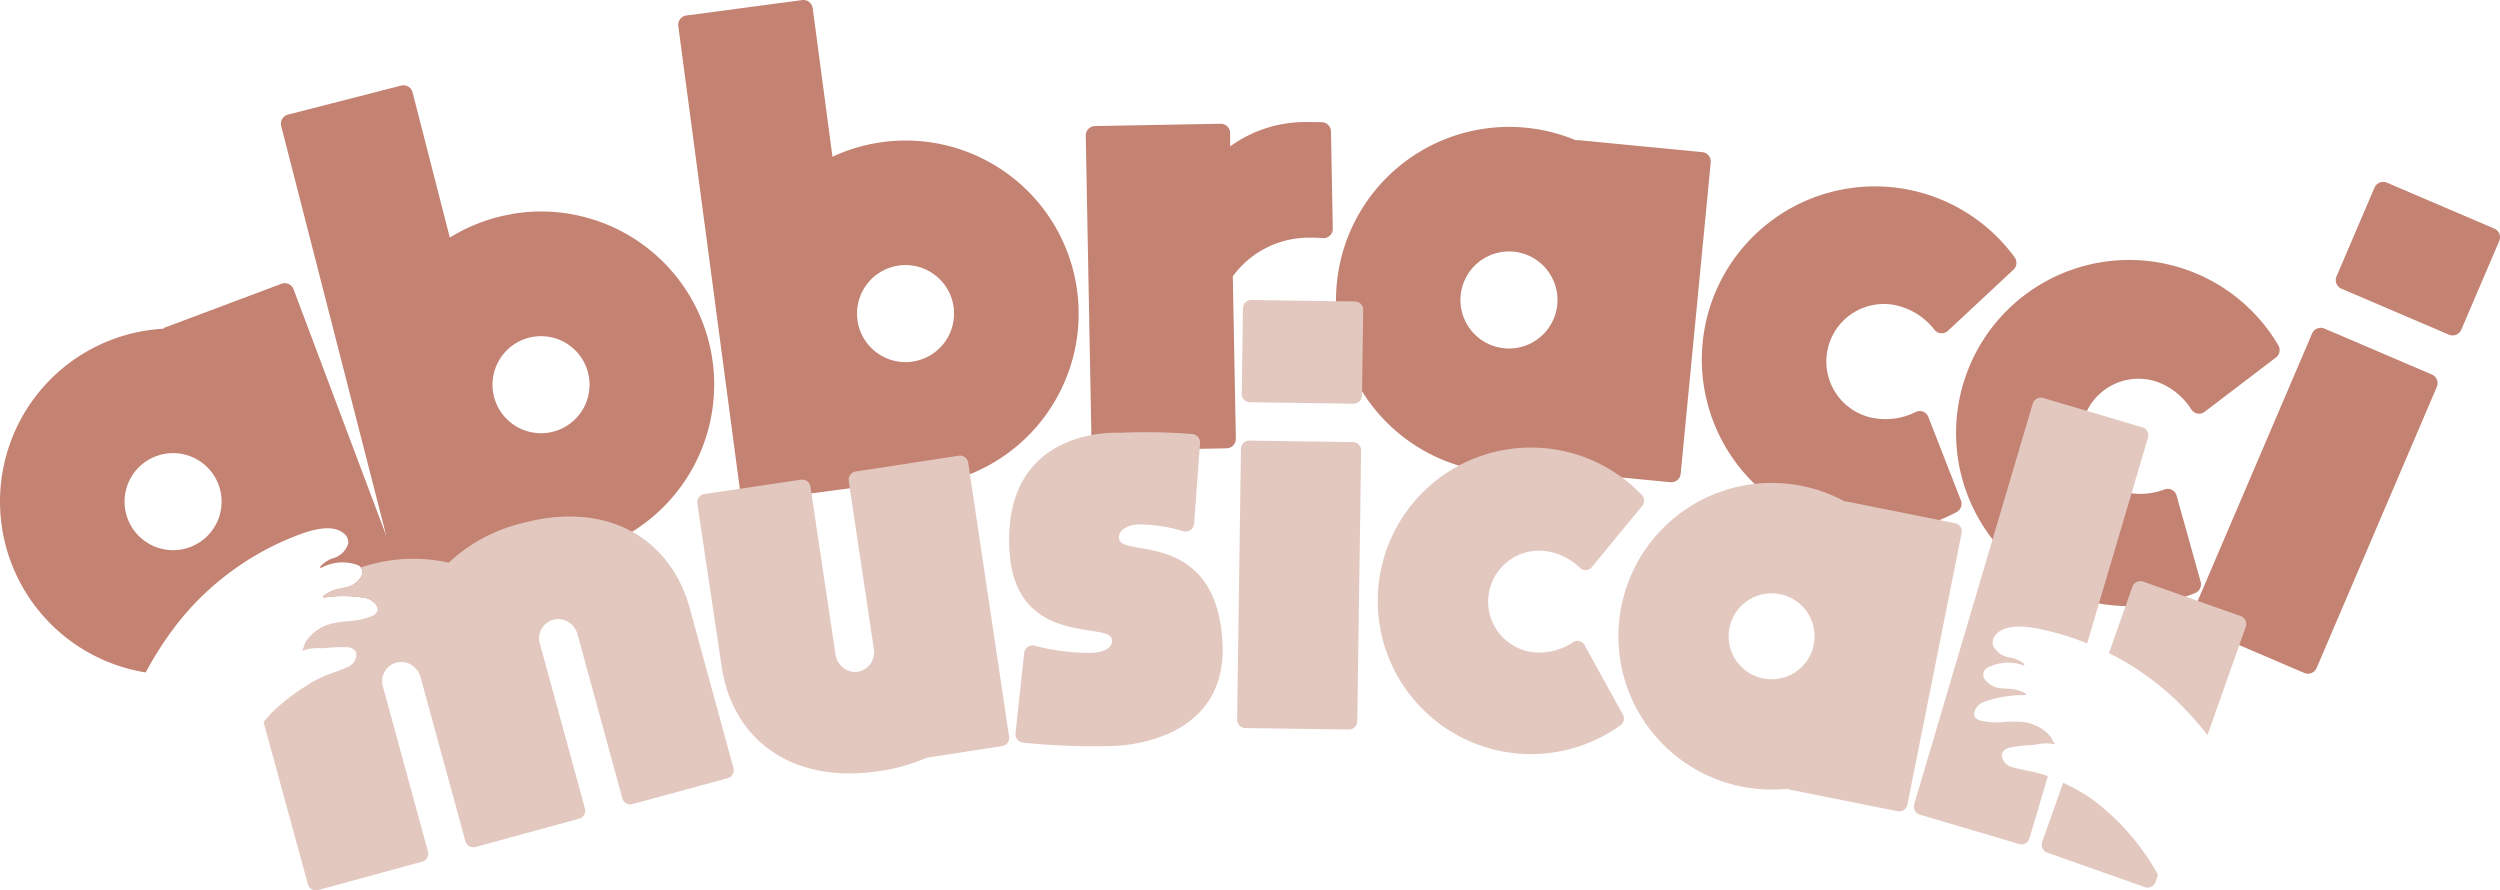
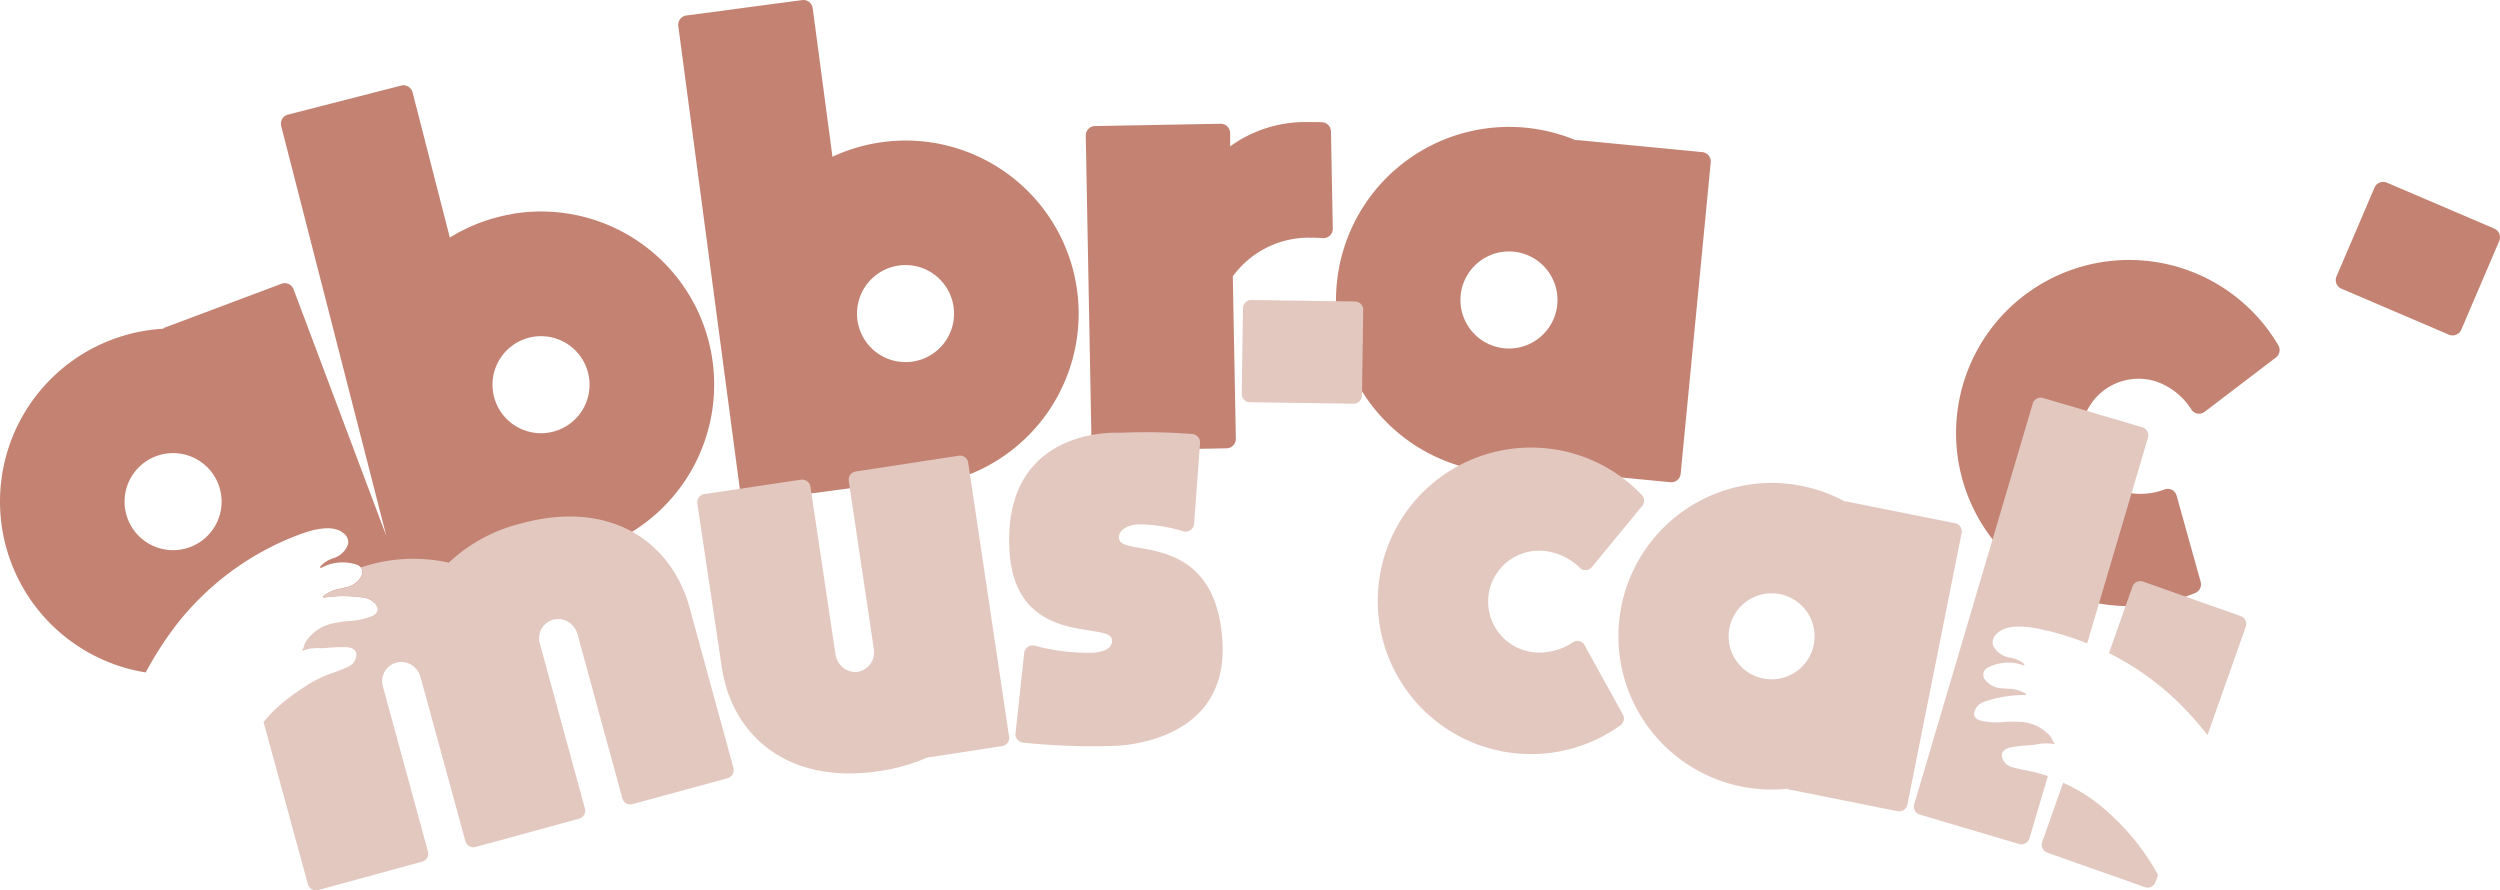
<svg xmlns="http://www.w3.org/2000/svg" width="180.339" height="64.236" viewBox="0 0 180.339 64.236">
  <g id="Raggruppa_164" data-name="Raggruppa 164" transform="translate(-845.753 -1278.658)">
    <g id="Raggruppa_162" data-name="Raggruppa 162" transform="translate(845.753 1278.658)">
      <path id="Tracciato_431" data-name="Tracciato 431" d="M931.269,1288.811a12.487,12.487,0,0,0-4.682,1.155l-1.425-10.719a.676.676,0,0,0-.761-.582l-8.353,1.11a.677.677,0,0,0-.582.761l4.481,33.708a.677.677,0,0,0,.761.582l9.024-1.2-.007-.051a12.482,12.482,0,1,0,1.543-24.765Zm1.054,15.937a3.5,3.5,0,1,1,3.005-3.927A3.5,3.5,0,0,1,932.323,1304.748Z" transform="translate(-866.537 -1278.658)" fill="#c38272" />
      <path id="Tracciato_432" data-name="Tracciato 432" d="M882.714,1296.712a12.485,12.485,0,0,0-4.513,1.7l-2.687-10.476a.676.676,0,0,0-.824-.488l-8.165,2.094a.678.678,0,0,0-.488.825l7.587,29.577-6.694-17.8a.677.677,0,0,0-.872-.4l-8.521,3.2.016.042a12.485,12.485,0,0,0-1.289,24.794,25.161,25.161,0,0,1,2.15-3.355,20.2,20.2,0,0,1,9.053-6.635c1.466-.53,2.5-.544,3.079-.041a.793.793,0,0,1,.322.753,1.6,1.6,0,0,1-1.02,1.021,2.1,2.1,0,0,0-.991.618.063.063,0,0,0,0,.075.059.059,0,0,0,.072.02,3.2,3.2,0,0,1,2.632-.2.708.708,0,0,1,.251.212.609.609,0,0,1,.051.509,1.625,1.625,0,0,1-1.23.9c-.09.024-.182.045-.273.067a2.753,2.753,0,0,0-1.281.548.062.062,0,0,0-.014.073.078.078,0,0,0,.087.031,9.061,9.061,0,0,1,2.975.034,1.187,1.187,0,0,1,.637.365l1.711-.644a.577.577,0,0,1,.836-.337l8.821-2.262-.013-.049a12.485,12.485,0,1,0-1.406-24.779Zm-23.24,24.023a3.5,3.5,0,1,1,2.043-4.5A3.5,3.5,0,0,1,859.473,1320.735Zm26.179-8.321a3.5,3.5,0,1,1,2.518-4.257A3.5,3.5,0,0,1,885.652,1312.415Z" transform="translate(-845.753 -1281.274)" fill="#c38272" />
-       <path id="Tracciato_433" data-name="Tracciato 433" d="M1088.325,1315.72l-7.747-3.313a.681.681,0,0,0-.894.358l-8.67,20.274a.681.681,0,0,0,.359.894l7.747,3.313a.682.682,0,0,0,.893-.358l8.67-20.274A.68.68,0,0,0,1088.325,1315.72Z" transform="translate(-912.902 -1288.704)" fill="#c38272" />
      <path id="Tracciato_434" data-name="Tracciato 434" d="M1097.26,1300.721l-7.747-3.313a.678.678,0,0,0-.893.359l-2.739,6.4a.68.68,0,0,0,.358.893l7.748,3.313a.683.683,0,0,0,.893-.356l2.74-6.407A.682.682,0,0,0,1097.26,1300.721Z" transform="translate(-917.334 -1284.232)" fill="#c38272" />
      <path id="Tracciato_435" data-name="Tracciato 435" d="M1064.45,1328.6l-1.741-6.237a.66.66,0,0,0-.894-.418,4.884,4.884,0,0,1-3.216.068,4.148,4.148,0,0,1,2.637-7.865,4.877,4.877,0,0,1,2.525,1.993.661.661,0,0,0,.966.2l5.146-3.92a.679.679,0,0,0,.183-.877,12.485,12.485,0,1,0-5.987,17.856A.676.676,0,0,0,1064.45,1328.6Z" transform="translate(-905.703 -1286.628)" fill="#c38272" />
-       <path id="Tracciato_436" data-name="Tracciato 436" d="M1037.008,1314.431a.66.66,0,0,0-.931-.327,4.88,4.88,0,0,1-3.193.387,4.148,4.148,0,0,1,1.842-8.089,4.881,4.881,0,0,1,2.711,1.731.659.659,0,0,0,.981.108l4.732-4.413a.677.677,0,0,0,.095-.889,12.486,12.486,0,1,0-4.182,18.365.677.677,0,0,0,.3-.839Z" transform="translate(-897.912 -1284.37)" fill="#c38272" />
      <path id="Tracciato_437" data-name="Tracciato 437" d="M1009.482,1293.521l-9.06-.876,0,.045a12.486,12.486,0,1,0-2.294,23.716l0,.051,9.063.875a.676.676,0,0,0,.739-.609l2.169-22.462A.677.677,0,0,0,1009.482,1293.521Zm-14.271,14.15a3.5,3.5,0,1,1,3.817-3.146A3.5,3.5,0,0,1,995.211,1307.672Z" transform="translate(-886.694 -1282.548)" fill="#c38272" />
      <path id="Tracciato_438" data-name="Tracciato 438" d="M974.39,1291.215c-.31-.01-.624-.015-.94-.009a9.23,9.23,0,0,0-5.684,1.752l-.006-1.009a.677.677,0,0,0-.689-.623l-9.055.166a.681.681,0,0,0-.668.693l.413,22.056a.681.681,0,0,0,.693.668l9.052-.17a.682.682,0,0,0,.669-.693l-.22-11.714a6.782,6.782,0,0,1,5.652-2.786,8.229,8.229,0,0,1,.828.029.673.673,0,0,0,.733-.684l-.131-7.006A.68.68,0,0,0,974.39,1291.215Z" transform="translate(-879.026 -1282.399)" fill="#c38272" />
    </g>
    <g id="Raggruppa_163" data-name="Raggruppa 163" transform="translate(864.77 1300.303)">
      <path id="Tracciato_439" data-name="Tracciato 439" d="M936.281,1325.493l-7.432,1.138a.6.6,0,0,0-.505.682l1.811,12.119A1.425,1.425,0,0,1,929,1341.08a1.408,1.408,0,0,1-1.326-.573,1.462,1.462,0,0,1-.281-.662l-1.812-12.125a.6.6,0,0,0-.661-.5l-6.992,1.039a.6.6,0,0,0-.505.681l1.762,11.8c.742,4.972,4.78,8.489,11.357,7.506a13.421,13.421,0,0,0,3.441-.971l5.424-.835a.6.6,0,0,0,.505-.682L936.964,1326A.6.6,0,0,0,936.281,1325.493Z" transform="translate(-886.138 -1314.265)" fill="#e3c8c0" />
      <path id="Tracciato_440" data-name="Tracciato 440" d="M957.43,1330.847c-.2-.626.526-1.077,1.329-1.122a11.212,11.212,0,0,1,3.287.5.609.609,0,0,0,.772-.545l.428-5.818a.611.611,0,0,0-.562-.656,43.356,43.356,0,0,0-5.267-.088s-8.428-.538-7.919,8.486c.392,6.958,7.1,5.149,7.378,6.375.149.659-.575.962-1.378,1.008a15.06,15.06,0,0,1-4.182-.511.609.609,0,0,0-.755.529l-.626,5.789a.61.61,0,0,0,.548.676,49.091,49.091,0,0,0,6.405.24s8.4.039,7.975-7.492C964.415,1330.224,957.806,1332.055,957.43,1330.847Z" transform="translate(-895.697 -1313.544)" fill="#e3c8c0" />
      <path id="Tracciato_441" data-name="Tracciato 441" d="M1064.208,1338.786l-1.693,4.791a20.04,20.04,0,0,1,4.856,3.409,24.915,24.915,0,0,1,2.253,2.5l2.76-7.809a.6.6,0,0,0-.367-.77l-7.038-2.488A.6.6,0,0,0,1064.208,1338.786Z" transform="translate(-929.401 -1318.11)" fill="#e3c8c0" />
      <path id="Tracciato_442" data-name="Tracciato 442" d="M903.593,1338.372c-1.327-4.859-5.761-7.877-12.184-6.123a11.713,11.713,0,0,0-5.206,2.826,11.715,11.715,0,0,0-5.92.213c-.149.041-.287.089-.432.133a.417.417,0,0,1,.041.045.61.61,0,0,1,.051.509,1.625,1.625,0,0,1-1.23.9c-.09.024-.182.046-.273.067a2.758,2.758,0,0,0-1.281.548.062.062,0,0,0-.014.073.078.078,0,0,0,.087.031,9.065,9.065,0,0,1,2.975.034,1.081,1.081,0,0,1,.853.745c.023.15-.019.364-.347.532a4.977,4.977,0,0,1-1.729.38,8.135,8.135,0,0,0-1.095.16,3.055,3.055,0,0,0-2.037,1.393.94.94,0,0,0-.078.216c-.012.043-.03.1-.043.141l-.026.07-.05.056a.063.063,0,0,0,.085.091l.076-.045a3.545,3.545,0,0,1,1.164-.124c.143,0,.266-.006.357-.013a11.474,11.474,0,0,1,1.482-.06c.4.018.663.187.717.465a.978.978,0,0,1-.641.97c-.326.149-.653.272-1,.4a8.549,8.549,0,0,0-1.875.884l-.3.2a14.02,14.02,0,0,0-2.247,1.769c-.22.225-.422.471-.63.711l3.2,11.7a.6.6,0,0,0,.741.422l7.495-2.047a.6.6,0,0,0,.422-.741l-3.234-11.842a1.383,1.383,0,0,1,2.341-1.362,1.476,1.476,0,0,1,.359.625l3.235,11.841a.6.6,0,0,0,.716.423l7.484-2.044a.6.6,0,0,0,.422-.741l-3.233-11.836a1.383,1.383,0,0,1,2.342-1.362,1.46,1.46,0,0,1,.357.624l3.235,11.842a.6.6,0,0,0,.716.424l6.874-1.872a.6.6,0,0,0,.423-.741Z" transform="translate(-872.849 -1316.131)" fill="#e3c8c0" />
-       <path id="Tracciato_443" data-name="Tracciato 443" d="M981.257,1324.051l-7.463-.106a.6.6,0,0,0-.611.595l-.278,19.529a.6.6,0,0,0,.594.611l7.463.106a.6.6,0,0,0,.611-.594l.277-19.529A.6.6,0,0,0,981.257,1324.051Z" transform="translate(-902.682 -1313.806)" fill="#e3c8c0" />
      <path id="Tracciato_444" data-name="Tracciato 444" d="M1063.52,1364.942a17.192,17.192,0,0,0-4.164-4.559,12.662,12.662,0,0,0-2.208-1.27l-1.51,4.271a.605.605,0,0,0,.369.77l7.037,2.487a.605.605,0,0,0,.77-.368l.183-.517C1063.839,1365.484,1063.688,1365.207,1063.52,1364.942Z" transform="translate(-927.34 -1324.292)" fill="#e3c8c0" />
      <path id="Tracciato_445" data-name="Tracciato 445" d="M981.543,1309.6l-7.462-.106a.6.6,0,0,0-.612.594l-.088,6.169a.6.6,0,0,0,.6.611l7.461.106a.605.605,0,0,0,.613-.592l.088-6.172A.6.6,0,0,0,981.543,1309.6Z" transform="translate(-902.824 -1309.498)" fill="#e3c8c0" />
      <path id="Tracciato_446" data-name="Tracciato 446" d="M1050.643,1346.43c-.368-.077-.71-.148-1.057-.246a.978.978,0,0,1-.781-.86c.011-.283.243-.49.638-.569a11.5,11.5,0,0,1,1.475-.167c.09-.006.213-.023.354-.042a3.556,3.556,0,0,1,1.17-.055l.082.033a.062.062,0,0,0,.082-.022.063.063,0,0,0-.013-.081l-.058-.048-.036-.067c-.018-.033-.044-.09-.062-.131a.985.985,0,0,0-.11-.2,3.057,3.057,0,0,0-2.226-1.066,8.208,8.208,0,0,0-1.106.009,4.975,4.975,0,0,1-1.768-.112c-.349-.116-.422-.321-.423-.472a1.081,1.081,0,0,1,.729-.867,8.626,8.626,0,0,1,2.957-.488.063.063,0,0,0,.035-.114,2.762,2.762,0,0,0-1.35-.345l-.28-.025a1.627,1.627,0,0,1-1.354-.705.609.609,0,0,1-.026-.512.693.693,0,0,1,.215-.246,3.2,3.2,0,0,1,2.632-.2.06.06,0,0,0,.068-.031.062.062,0,0,0-.011-.074,2.094,2.094,0,0,0-1.072-.459,1.6,1.6,0,0,1-1.165-.853.8.8,0,0,1,.2-.794c.494-.585,1.519-.73,3.05-.43a19.717,19.717,0,0,1,3.531,1.061l4.389-14.838a.6.6,0,0,0-.407-.749l-7.157-2.117a.6.6,0,0,0-.75.407l-8.549,28.9a.6.6,0,0,0,.407.75l7.156,2.117a.605.605,0,0,0,.75-.407l1.329-4.492A11.273,11.273,0,0,0,1050.643,1346.43Z" transform="translate(-923.423 -1312.485)" fill="#e3c8c0" />
      <path id="Tracciato_447" data-name="Tracciato 447" d="M1036.377,1331.2l-7.9-1.579-.008.038a11.059,11.059,0,1,0-4.137,20.693l-.008.045,7.908,1.58a.6.6,0,0,0,.706-.471l3.915-19.6A.6.6,0,0,0,1036.377,1331.2Zm-10.193,8.766a3.1,3.1,0,1,1-2.431-3.645A3.1,3.1,0,0,1,1026.183,1339.971Z" transform="translate(-914.365 -1315.105)" fill="#e3c8c0" />
      <path id="Tracciato_448" data-name="Tracciato 448" d="M1002.277,1338.9a.584.584,0,0,0-.855-.179,4.322,4.322,0,0,1-2.758.711,3.673,3.673,0,0,1,.678-7.315,4.324,4.324,0,0,1,2.581,1.2.585.585,0,0,0,.874-.019l3.641-4.423a.6.6,0,0,0-.02-.792,11.056,11.056,0,1,0-1.538,16.607.6.6,0,0,0,.166-.772Z" transform="translate(-906.997 -1314.021)" fill="#e3c8c0" />
    </g>
  </g>
</svg>